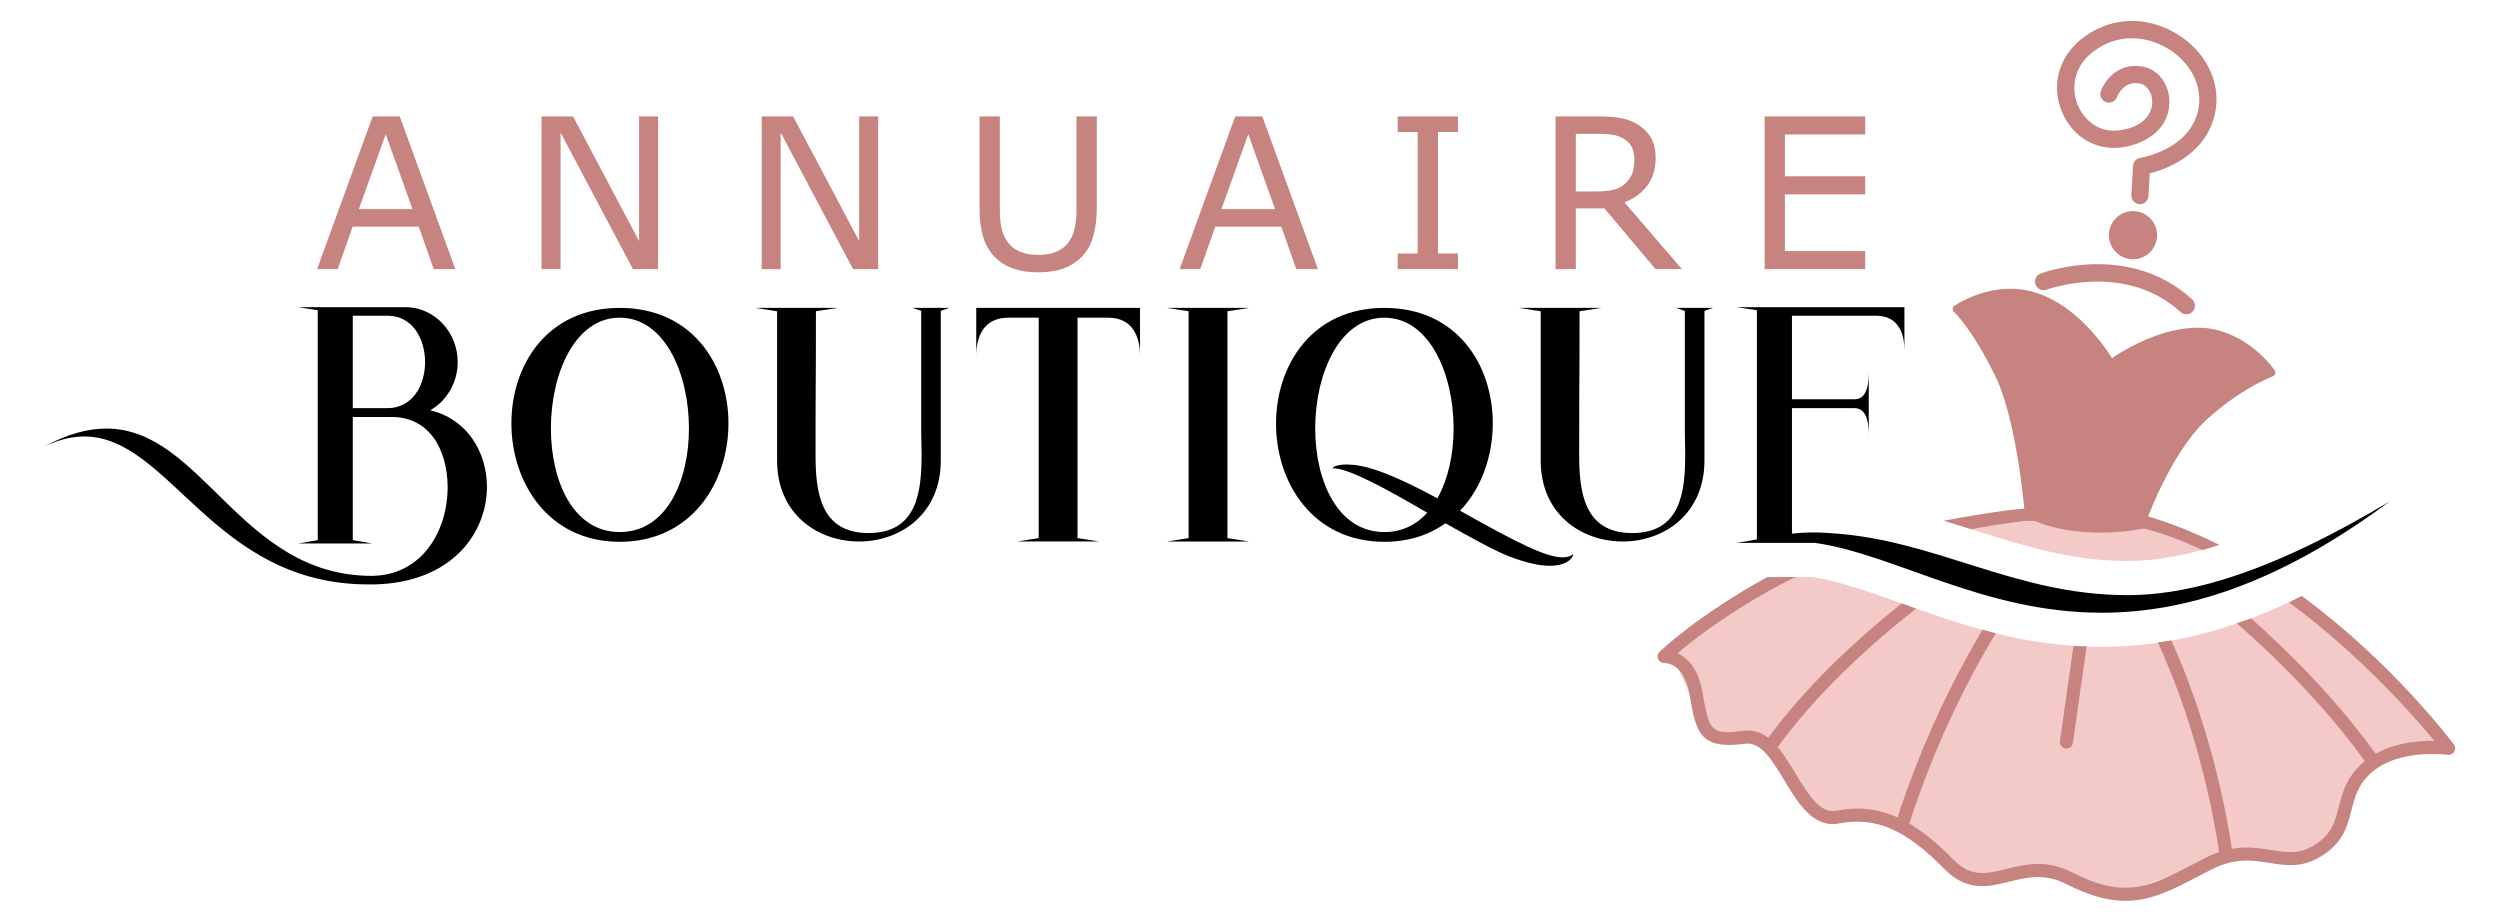
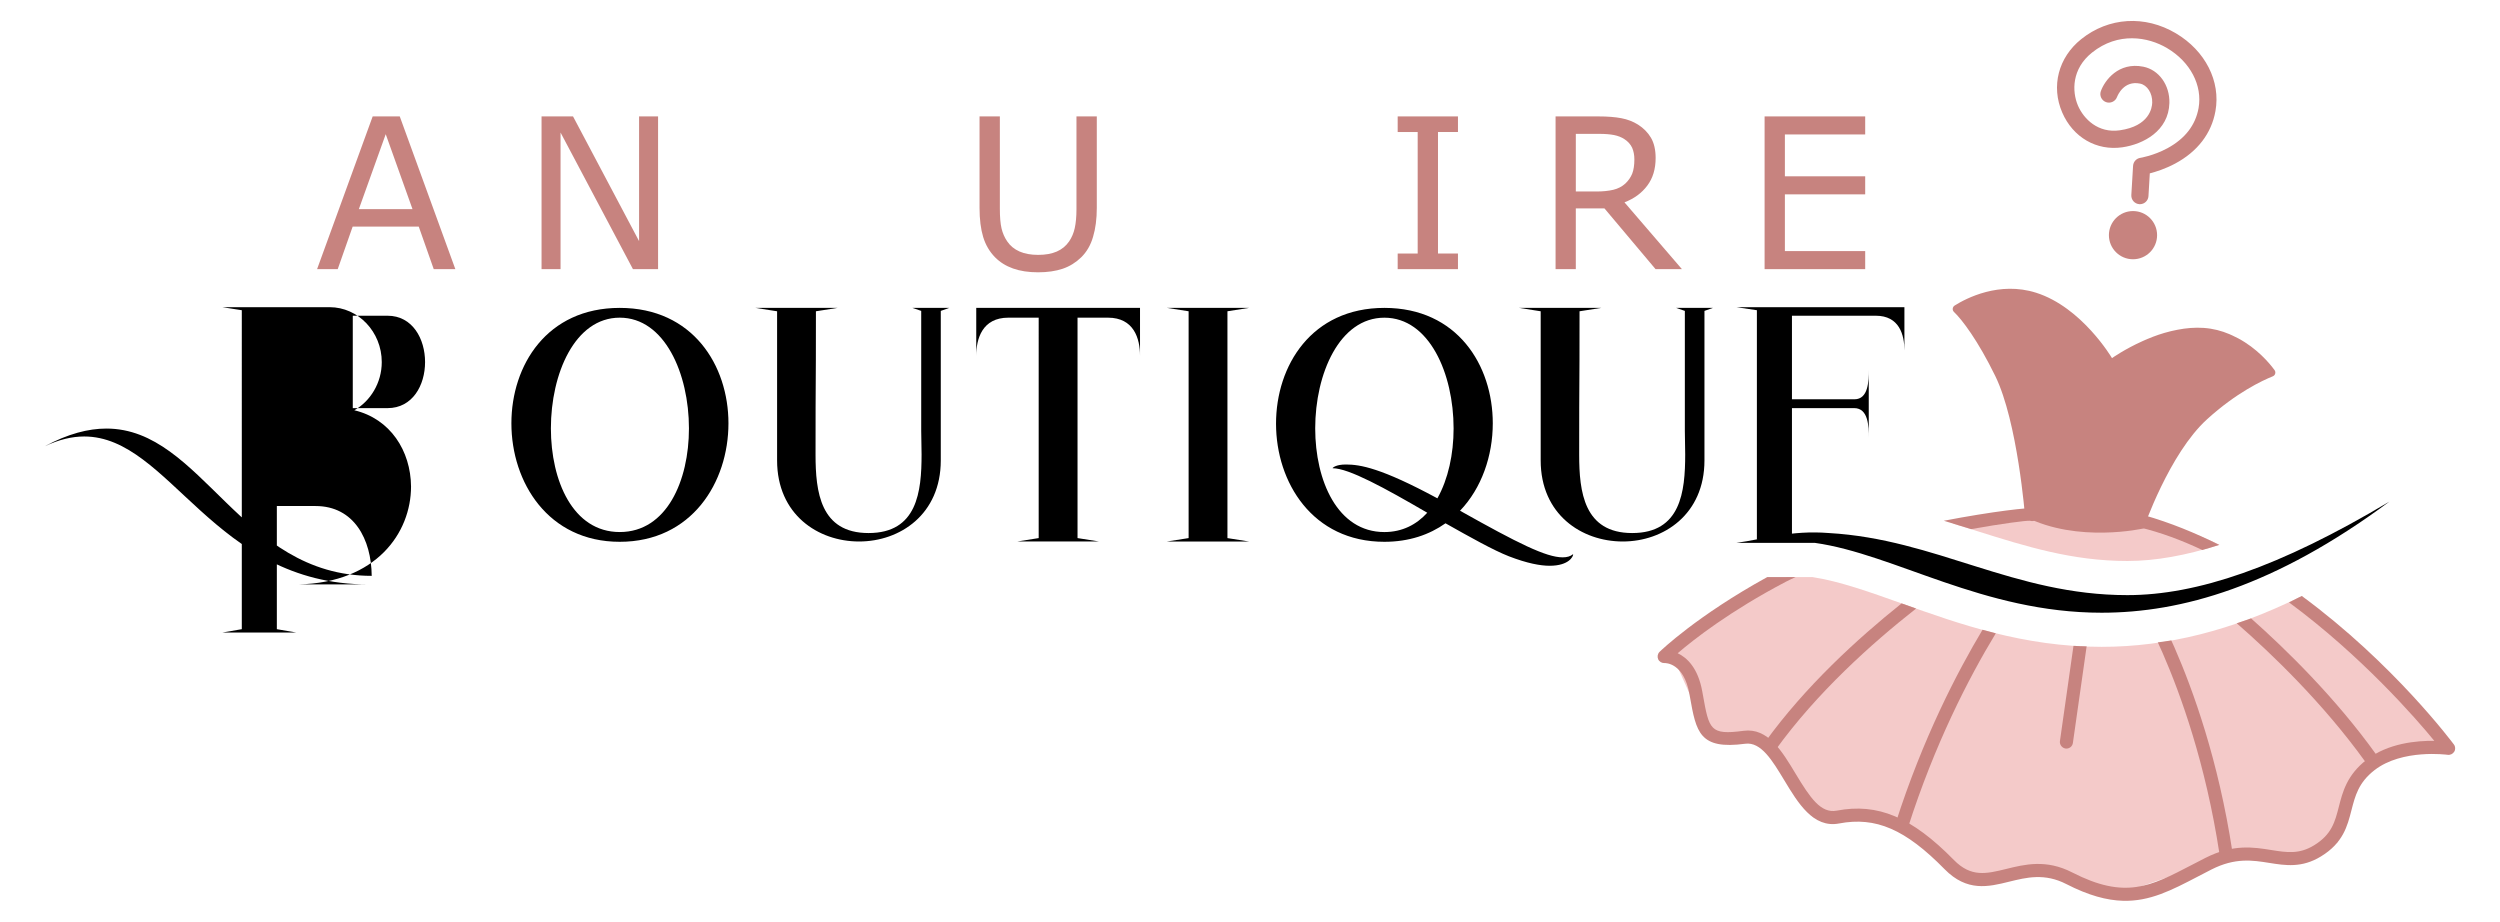
<svg xmlns="http://www.w3.org/2000/svg" version="1.1" id="Calque_1" x="0px" y="0px" width="179px" height="66px" viewBox="0 0 179 66" enable-background="new 0 0 179 66" xml:space="preserve">
  <g>
    <g>
-       <path fill="#C7837F" d="M156.545,22.505c-0.148,0-0.295-0.054-0.415-0.161c-3.987-3.647-9.538-1.624-9.594-1.604    c-0.316,0.118-0.673-0.042-0.792-0.36c-0.12-0.321,0.042-0.674,0.359-0.794c0.257-0.096,6.318-2.302,10.856,1.847    c0.25,0.23,0.271,0.619,0.042,0.87C156.88,22.438,156.711,22.505,156.545,22.505" />
      <path fill="#C7837F" d="M154.448,16.838c0,0.953-0.77,1.725-1.725,1.725c-0.951,0-1.725-0.771-1.725-1.725    s0.773-1.726,1.725-1.726C153.679,15.112,154.448,15.885,154.448,16.838" />
      <path fill="#C7837F" d="M153.22,14.62c-0.012,0-0.025,0-0.039-0.001c-0.339-0.02-0.597-0.313-0.578-0.652l0.125-2.094    c0.018-0.29,0.234-0.528,0.521-0.571c0.009-0.001,0.951-0.153,1.945-0.691c1.255-0.683,2.004-1.649,2.224-2.875    c0.288-1.622-0.594-3.306-2.247-4.286c-1.382-0.824-3.524-1.174-5.384,0.317c-1.452,1.16-1.445,2.773-1.002,3.802    c0.412,0.95,1.439,1.982,2.991,1.761c2.111-0.302,2.313-1.597,2.323-1.986c0.019-0.671-0.358-1.257-0.875-1.359    c-1.157-0.234-1.597,0.839-1.646,0.962c-0.118,0.318-0.474,0.481-0.791,0.364c-0.314-0.118-0.482-0.466-0.367-0.784    c0.272-0.762,1.26-2.108,3.041-1.751c1.118,0.224,1.902,1.317,1.867,2.601c-0.054,1.992-1.853,2.953-3.376,3.171    c-1.843,0.263-3.527-0.713-4.296-2.49c-0.814-1.881-0.278-3.943,1.357-5.253c1.967-1.576,4.567-1.735,6.785-0.417    c2.104,1.249,3.212,3.433,2.828,5.564c-0.284,1.603-1.284,2.903-2.887,3.761c-0.701,0.375-1.375,0.588-1.813,0.7l-0.096,1.627    C153.813,14.366,153.543,14.62,153.22,14.62" />
      <path fill="#C7837F" d="M140.313,22.625" />
      <g>
        <path fill="#F4CAC9" d="M164.652,42.752c-4.807,2.376-9.496,3.562-14.176,3.562c-5.606,0-10.221-1.645-14.291-3.1     c-2.3-0.819-4.473-1.599-6.419-1.896h-1.795c-2.755,1.346-5.595,3.091-8.335,5.372l2.445,5.452l3.923,1.022l3.808,5.354h5.314     l6.268,4.478l5.136-0.711l5.587,1.581l7.655-2.611l5.622,0.242l1.98-1.191l1.027-4.137l2.291-2.298l2.602-0.271l1.681-0.387     C174.976,53.212,170.405,47.336,164.652,42.752z" />
        <path fill="#F4CAC9" d="M141.54,38.019c3.512,1.103,6.828,2.148,10.779,2.148c2.015,0,4.199-0.396,6.598-1.16     c-2.103-1.037-4.216-1.663-6.21-1.582l-7.004-0.568c0,0-2.338-0.035-5.926,0.613C140.37,37.651,140.956,37.834,141.54,38.019z" />
      </g>
      <g>
        <path fill="#C7837F" d="M153.167,37.754c1.534,0.361,3.043,0.932,4.519,1.626c0.393-0.107,0.8-0.236,1.209-0.365     c-1.707-0.857-3.501-1.59-5.369-2.125c-0.25-0.07-0.514,0.014-0.614,0.253C152.817,37.382,152.916,37.695,153.167,37.754z" />
        <path fill="#C7837F" d="M141.128,37.884c2.253-0.399,3.925-0.616,4.206-0.598c0.092,0.029,0.189,0.033,0.29,0.006     c0.249-0.073,0.387-0.34,0.312-0.588c-0.043-0.132-0.149-0.25-0.277-0.307c-0.236-0.095-3.017,0.222-6.483,0.889     C139.833,37.48,140.48,37.683,141.128,37.884z" />
        <path fill="#C7837F" d="M175.698,53.304c-0.054-0.071-4.291-5.781-10.89-10.634c-0.304,0.155-0.61,0.315-0.914,0.462     c5.156,3.799,9.118,8.336,10.402,9.913c-1.248-0.02-3.32,0.161-4.86,1.362c-1.397,1.09-1.705,2.295-1.978,3.367     c-0.274,1.062-0.505,1.978-1.771,2.75c-1.064,0.653-1.947,0.516-3.061,0.338c-1.282-0.207-2.738-0.436-4.711,0.56     c-0.34,0.175-0.668,0.343-0.986,0.509c-2.965,1.545-4.762,2.48-8.555,0.538c-1.867-0.96-3.395-0.582-4.744-0.248     c-1.395,0.341-2.498,0.616-3.733-0.646c-3.014-3.07-5.447-4.095-8.391-3.532c-1.132,0.213-1.896-0.91-2.94-2.644     c-0.977-1.623-1.983-3.307-3.729-3.072c-2.394,0.318-2.464-0.068-2.914-2.596l-0.038-0.21c-0.306-1.708-1.104-2.438-1.763-2.749     c1.126-0.968,3.733-3.014,7.742-5.117c0.219-0.115,0.463-0.225,0.703-0.337h-2.031c-5.011,2.758-7.603,5.248-7.712,5.356     c-0.141,0.139-0.176,0.347-0.101,0.524c0.079,0.18,0.259,0.286,0.456,0.278c0.056-0.003,1.383-0.038,1.782,2.209l0.038,0.211     c0.451,2.532,0.679,3.797,3.964,3.356c1.13-0.146,1.94,1.203,2.8,2.63c0.97,1.606,2.064,3.433,3.914,3.079     c2.632-0.5,4.751,0.417,7.551,3.269c1.611,1.643,3.144,1.267,4.625,0.9c1.252-0.308,2.542-0.628,4.096,0.17     c1.595,0.818,2.896,1.165,4.063,1.197c1.921,0.052,3.475-0.756,5.349-1.733c0.317-0.168,0.64-0.336,0.979-0.507     c1.699-0.862,2.941-0.664,4.139-0.473c1.15,0.184,2.336,0.374,3.7-0.463c1.587-0.966,1.892-2.165,2.188-3.318     c0.26-1.01,0.501-1.969,1.644-2.857c1.985-1.545,5.21-1.105,5.24-1.102c0.184,0.028,0.373-0.061,0.473-0.224     C175.823,53.661,175.812,53.454,175.698,53.304z" />
      </g>
      <path fill="#C7837F" d="M136.186,43.214c-0.012-0.003-0.021-0.006-0.031-0.01c-3.16,2.523-6.909,5.955-9.772,9.923    c-0.152,0.215-0.103,0.503,0.104,0.657c0.08,0.058,0.172,0.083,0.26,0.086c0.152,0.003,0.301-0.064,0.396-0.195    c2.946-4.078,6.854-7.594,10.05-10.103C136.856,43.452,136.516,43.333,136.186,43.214z" />
      <path fill="#C7837F" d="M155.465,45.856c-0.321,0.057-0.646,0.09-0.965,0.138c0.113,0.248,0.228,0.491,0.346,0.764    c1.31,3.008,3.082,7.941,4.063,14.345c0.032,0.223,0.229,0.388,0.447,0.394c0.03,0.001,0.058-0.001,0.086-0.004    c0.256-0.041,0.432-0.28,0.393-0.535c-0.995-6.516-2.805-11.538-4.145-14.606C155.611,46.174,155.539,46.024,155.465,45.856z" />
      <path fill="#C7837F" d="M141.95,45.09c-1.811,3.026-4.28,7.773-6.226,13.862c-0.079,0.246,0.056,0.508,0.305,0.587    c0.043,0.016,0.088,0.024,0.128,0.025c0.206,0.004,0.397-0.123,0.461-0.331c1.899-5.939,4.318-10.651,6.281-13.889    C142.58,45.26,142.264,45.175,141.95,45.09z" />
      <path fill="#C7837F" d="M148.461,46.242l-0.97,6.822c-0.034,0.253,0.146,0.489,0.401,0.531c0.016,0,0.032,0.003,0.054,0.003    c0.235,0.005,0.442-0.166,0.473-0.405l0.984-6.915C149.089,46.268,148.77,46.268,148.461,46.242z" />
      <path fill="#C7837F" d="M144.994,36.989c0,0-0.526-6.779-2.135-10.072c-1.241-2.539-2.371-4.027-2.954-4.581    c-0.139-0.131-0.114-0.355,0.048-0.46c0.831-0.521,3.192-1.755,5.835-0.915c3.294,1.046,5.431,4.681,5.431,4.681    s0.896-0.639,2.204-1.225c0.108-0.05,0.217-0.096,0.329-0.145c0.014-0.004,0.028-0.009,0.039-0.014    c0.49-0.206,1.021-0.392,1.583-0.53c0.05-0.014,0.104-0.023,0.155-0.037c0.127-0.028,0.253-0.058,0.382-0.081    c0.609-0.118,1.239-0.176,1.87-0.132c0.683,0.047,1.29,0.212,1.829,0.44c0.147,0.059,0.279,0.128,0.415,0.194    c0.077,0.039,0.163,0.076,0.236,0.117c1.334,0.714,2.217,1.751,2.597,2.271c0.114,0.155,0.052,0.373-0.125,0.444    c-0.745,0.3-2.616,1.173-4.708,3.077c-2.714,2.465-4.549,7.816-4.549,7.816S148.767,38.915,144.994,36.989z" />
      <path fill="#C7837F" d="M161.178,44.278c-0.345,0.13-0.685,0.229-1.029,0.348c2.483,2.165,6.174,5.703,9.211,9.922    c0.089,0.122,0.227,0.191,0.368,0.194c0.098,0.004,0.199-0.023,0.283-0.084c0.215-0.153,0.262-0.443,0.109-0.657    C167.204,49.94,163.688,46.505,161.178,44.278z" />
    </g>
    <g>
      <path fill="#C7837F" d="M32.603,19.271h-1.547l-1.074-3.048h-4.731l-1.07,3.048h-1.478l3.98-10.935h1.94L32.603,19.271z     M29.535,14.973l-1.917-5.366l-1.924,5.366H29.535z" />
      <path fill="#C7837F" d="M47.118,19.271h-1.799l-5.184-9.782v9.782h-1.36V8.335h2.254l4.729,8.93v-8.93h1.36V19.271z" />
-       <path fill="#C7837F" d="M62.879,19.271h-1.802l-5.182-9.782v9.782h-1.358V8.335h2.25l4.732,8.93v-8.93h1.359V19.271z" />
      <path fill="#C7837F" d="M78.531,14.879c0,0.793-0.09,1.484-0.267,2.073c-0.168,0.592-0.454,1.082-0.851,1.473    c-0.382,0.371-0.82,0.645-1.323,0.817c-0.504,0.169-1.091,0.255-1.762,0.255c-0.684,0-1.282-0.091-1.792-0.272    c-0.51-0.181-0.936-0.447-1.286-0.8c-0.394-0.4-0.68-0.884-0.854-1.453c-0.172-0.567-0.261-1.266-0.261-2.093V8.335h1.455v6.615    c0,0.594,0.04,1.062,0.12,1.405c0.081,0.342,0.216,0.652,0.409,0.932c0.215,0.319,0.51,0.557,0.879,0.721    c0.368,0.16,0.812,0.242,1.331,0.242c0.525,0,0.968-0.08,1.336-0.238c0.365-0.16,0.66-0.401,0.883-0.725    c0.191-0.28,0.326-0.598,0.405-0.958c0.078-0.36,0.122-0.806,0.122-1.338V8.335h1.456V14.879z" />
-       <path fill="#C7837F" d="M94.362,19.271h-1.548l-1.075-3.048h-4.725l-1.073,3.048h-1.479l3.982-10.935h1.937L94.362,19.271z     M91.294,14.973l-1.917-5.366l-1.922,5.366H91.294z" />
      <path fill="#C7837F" d="M104.39,19.271h-4.316v-1.118h1.432v-8.7h-1.432V8.335h4.316v1.117h-1.43v8.7h1.43V19.271z" />
      <path fill="#C7837F" d="M120.426,19.271h-1.888l-3.659-4.349h-2.051v4.349h-1.449V8.335h3.059c0.662,0,1.213,0.044,1.652,0.129    c0.441,0.084,0.84,0.238,1.19,0.457c0.397,0.251,0.706,0.566,0.931,0.945c0.219,0.378,0.332,0.86,0.332,1.444    c0,0.789-0.197,1.447-0.596,1.978c-0.396,0.533-0.942,0.933-1.635,1.2L120.426,19.271z M117.021,11.412    c0-0.312-0.054-0.59-0.159-0.833c-0.114-0.243-0.295-0.446-0.549-0.613c-0.213-0.142-0.465-0.24-0.748-0.297    c-0.29-0.056-0.634-0.084-1.023-0.084h-1.713v4.126h1.47c0.459,0,0.863-0.04,1.209-0.121c0.337-0.08,0.631-0.231,0.87-0.452    c0.218-0.205,0.381-0.441,0.49-0.709C116.97,12.164,117.021,11.824,117.021,11.412z" />
      <path fill="#C7837F" d="M133.548,19.271h-7.203V8.335h7.203v1.292h-5.75v2.997h5.75v1.292h-5.75v4.062h5.75V19.271z" />
    </g>
    <path d="M134.749,38.915" />
    <g>
      <g>
-         <path d="M26.374,41.844c-11.113,0-14.191-10.592-20.349-10.592c-0.873,0-1.791,0.218-2.816,0.699     c1.659-0.895,3.121-1.266,4.411-1.266c6.876,0,9.583,10.546,18.994,10.546c3.56-0.025,5.437-3.144,5.437-6.377     c-0.021-2.618-1.266-4.999-4.019-4.999h-2.773v8.817l1.398,0.242h-5.305l1.398-0.242V22.212l-1.398-0.218h7.685     c2.053,0,3.734,1.771,3.734,3.931c0,1.484-0.808,2.795-1.965,3.45c2.575,0.61,4.04,2.903,4.061,5.459     c0,3.319-2.49,6.879-8.056,7.01H26.374z M30.435,25.925c0-1.659-0.896-3.319-2.686-3.319h-2.49v6.616h2.49     C29.539,29.222,30.435,27.584,30.435,25.925z" />
+         <path d="M26.374,41.844c-11.113,0-14.191-10.592-20.349-10.592c-0.873,0-1.791,0.218-2.816,0.699     c1.659-0.895,3.121-1.266,4.411-1.266c6.876,0,9.583,10.546,18.994,10.546c-0.021-2.618-1.266-4.999-4.019-4.999h-2.773v8.817l1.398,0.242h-5.305l1.398-0.242V22.212l-1.398-0.218h7.685     c2.053,0,3.734,1.771,3.734,3.931c0,1.484-0.808,2.795-1.965,3.45c2.575,0.61,4.04,2.903,4.061,5.459     c0,3.319-2.49,6.879-8.056,7.01H26.374z M30.435,25.925c0-1.659-0.896-3.319-2.686-3.319h-2.49v6.616h2.49     C29.539,29.222,30.435,27.584,30.435,25.925z" />
        <g>
          <path d="M36.616,30.312c0-4.159,2.54-8.267,7.757-8.267c5.223,0,7.784,4.108,7.784,8.267c0,4.228-2.633,8.481-7.784,8.481      C39.25,38.793,36.616,34.539,36.616,30.312z M49.329,30.672c0-3.916-1.738-7.927-4.956-7.927c-3.213,0-4.929,4.012-4.929,7.927      c0,3.745,1.573,7.422,4.929,7.422C47.736,38.095,49.329,34.417,49.329,30.672z" />
          <path d="M55.64,32.967v-10.68l-1.548-0.242h5.875l-1.547,0.242c0,6.572-0.027,3.769-0.027,10.271      c0,2.658,0.341,5.608,3.795,5.608c3.484,0,3.797-2.95,3.797-5.633l-0.026-1.691v-8.582l-0.627-0.216h2.634l-0.606,0.216v10.706      c0,3.866-2.923,5.805-5.848,5.805C58.564,38.771,55.64,36.833,55.64,32.967z" />
          <path d="M72.826,38.771l1.544-0.244V22.745h-2.171c-1.863,0-2.3,1.499-2.3,2.729v-3.43h11.726v3.43      c0-1.231-0.436-2.729-2.296-2.729h-2.178v15.782l1.545,0.244H72.826z" />
          <path d="M83.555,38.771l1.55-0.244V22.287l-1.55-0.242h5.876l-1.546,0.242v16.241l1.546,0.244H83.555z" />
          <path d="M108.041,39.832c-1.111-0.434-2.751-1.354-4.543-2.364c-1.157,0.818-2.61,1.325-4.376,1.325      c-5.145,0-7.758-4.254-7.758-8.459c0-4.157,2.542-8.289,7.758-8.289c5.221,0,7.761,4.108,7.761,8.267      c0,2.319-0.796,4.641-2.345,6.256c4.137,2.324,6.166,3.338,7.349,3.338c0.313,0,0.556-0.073,0.726-0.216h0.022v0.021      c0,0.101-0.264,0.798-1.688,0.798C110.291,40.508,109.35,40.337,108.041,39.832z M102.192,36.713      c-3.07-1.789-5.629-3.187-6.769-3.187V33.5c0.029-0.024,0.242-0.242,0.946-0.242c1.013,0,2.513,0.242,6.549,2.422      c0.775-1.383,1.16-3.17,1.16-5.007c0-3.916-1.738-7.927-4.957-7.927c-3.213,0-4.952,4.012-4.952,7.927      c0,3.745,1.595,7.422,4.952,7.422C100.402,38.095,101.421,37.561,102.192,36.713z" />
          <path d="M110.313,32.967v-10.68l-1.547-0.242h5.877l-1.548,0.242c0,6.572-0.026,3.769-0.026,10.271      c0,2.658,0.342,5.608,3.796,5.608c3.48,0,3.795-2.95,3.795-5.633l-0.025-1.691v-8.582l-0.627-0.216h2.638l-0.607,0.216v10.706      c0,3.866-2.926,5.805-5.848,5.805C113.24,38.771,110.313,36.833,110.313,32.967z" />
        </g>
        <path d="M125.793,38.653V22.212l-1.465-0.218h12.028v3.101c0-1.135-0.371-2.489-2.05-2.489h-6.002v5.983h4.473     c1.007,0,1.026-1.31,1.026-2.118v4.868c0-0.808-0.02-2.118-1.047-2.118h-4.452v9.32" />
      </g>
      <g>
        <path d="M130.953,38.166c7.656,0.436,13.236,4.445,21.366,4.445c4.961,0,10.882-1.987,18.76-6.696     c-8.208,6.091-14.917,7.956-20.603,7.956c-8.499,0-14.807-4.196-20.532-5.002h-5.616     C126.264,38.608,128.22,37.947,130.953,38.166z" />
      </g>
    </g>
  </g>
</svg>